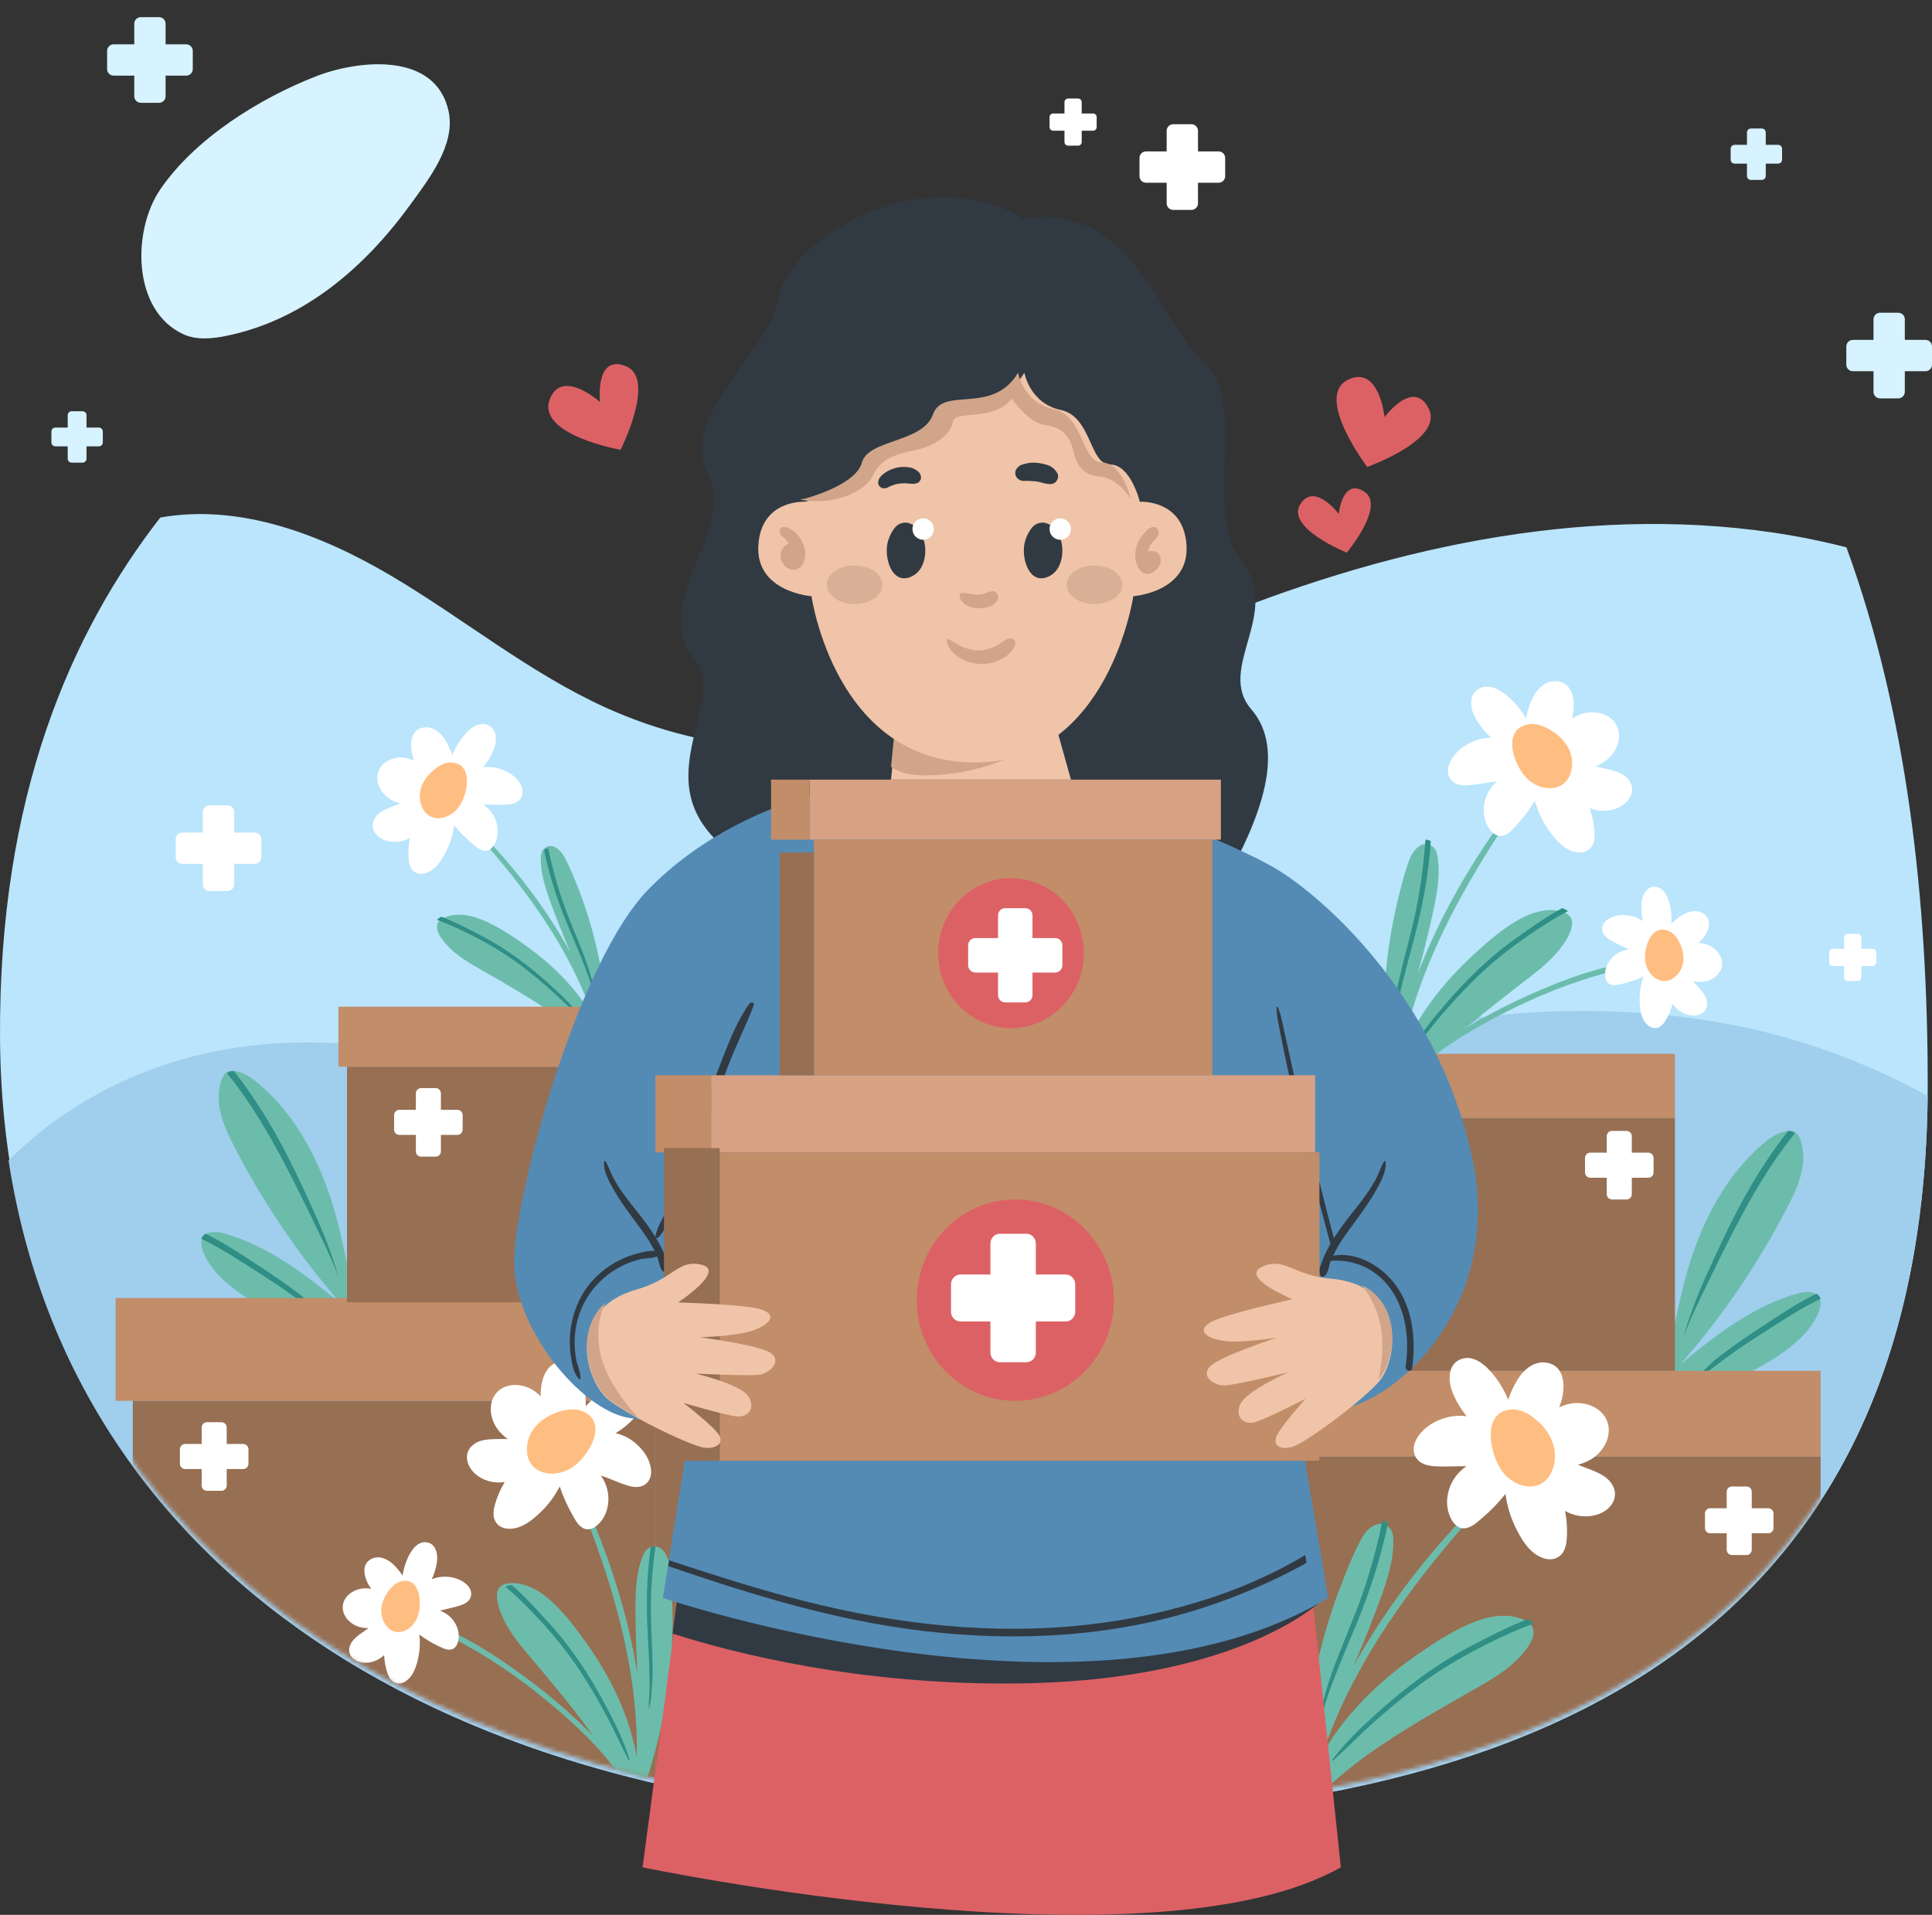
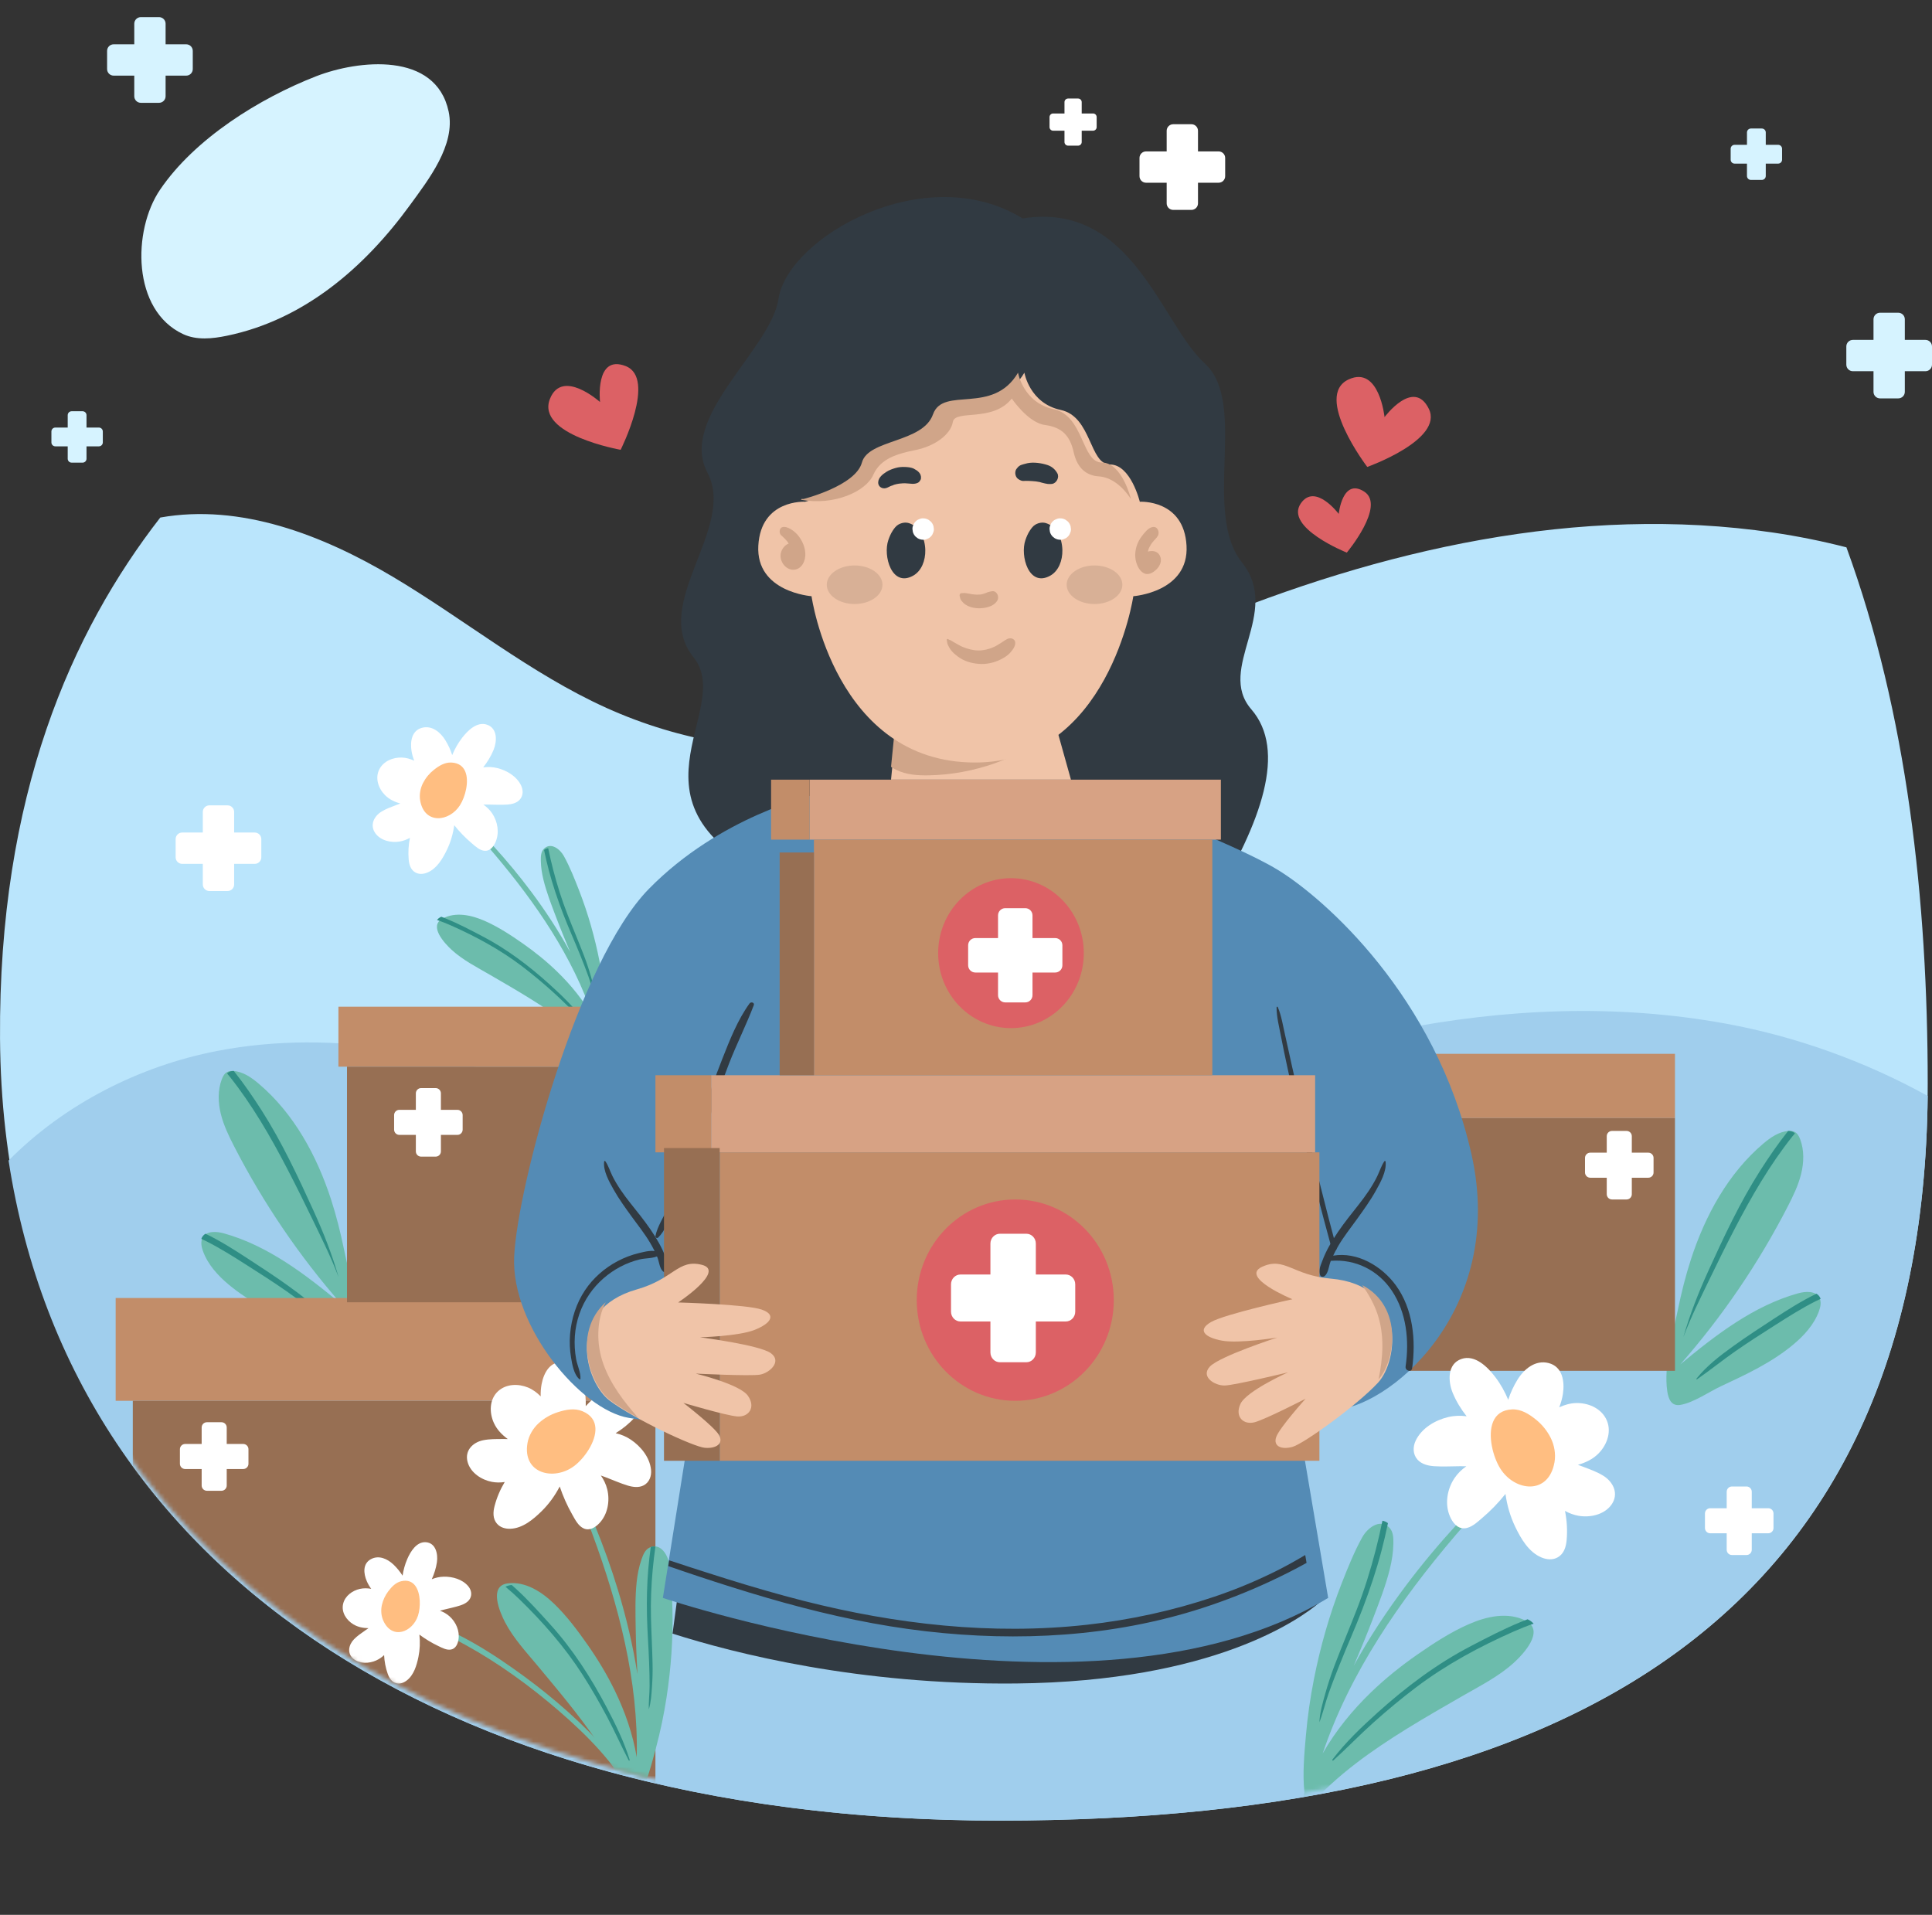
<svg xmlns="http://www.w3.org/2000/svg" width="451" height="447" viewBox="0 0 451 447" fill="none">
  <rect x="0" y="0" width="451" height="447" fill="#333333" stroke="none" />
  <path d="M52.953 78.379C49.562 79.079 45.904 79.462 42.754 77.999C30.777 72.438 30.909 53.812 37.343 44.314C45.464 32.325 60.675 22.907 73.828 17.791C83.566 14.005 101.724 11.951 104.729 26.034C106.396 33.846 99.999 41.968 95.745 47.822C85.062 62.526 70.893 74.683 52.953 78.379Z" fill="#D6F3FF" />
  <path d="M279.895 145.871C252.573 157.23 225.719 171.702 196.342 174.44C177.721 176.176 158.681 172.983 141.581 165.259C123.837 157.244 108.507 144.639 91.74 134.666C75.271 124.868 56.139 117.478 37.414 120.812C16.772 147.382 -0.377 185.587 0.006 242.464C0.797 359.578 98.071 425 233.307 425C368.543 425 450 375.731 450 252.963C450 210.176 445.185 166.51 431.024 127.769C425.395 126.324 419.703 125.174 413.99 124.333C368.673 117.657 322.302 128.241 279.895 145.871Z" fill="#BAE5FC" />
  <path d="M2 270.915C17.332 370.119 109.347 425 233.193 425C367.366 425 448.625 376.484 450 255.828C435.231 247.686 419.129 241.912 402.751 238.932C351.723 229.648 299.017 243.475 251.854 265.441C238.496 271.664 225.083 278.643 210.488 280.255C183.342 283.249 158.153 267.454 132.917 256.801C106.978 245.852 78.24 240.002 50.665 245.338C32.527 248.848 15.028 257.745 2 270.915Z" fill="#A0CEED" />
  <mask id="mask0_1111_1932" style="mask-type:luminance" maskUnits="userSpaceOnUse" x="0" y="0" width="450" height="424">
    <path d="M223.816 0C127.963 0 123.378 46.753 98.071 66.905C72.764 87.058 -0.785 124.943 0.006 241.825C0.797 358.707 98.071 424 233.307 424C368.542 424 450 374.829 450 252.304C450 129.779 410.456 0 223.816 0Z" fill="white" />
  </mask>
  <g mask="url(#mask0_1111_1932)">
    <path d="M103.288 214.436C106.41 212.758 110.191 213.652 113.247 215.011C116.359 216.393 119.292 218.315 122.081 220.271C124.902 222.248 127.595 224.42 130.074 226.827C133.331 229.991 136.237 233.58 138.48 237.546C133.732 223.367 125.095 210.848 115.512 199.493C112.282 195.666 108.743 192.105 105.557 188.243C105.451 188.115 105.631 187.924 105.761 188.032C109.207 190.917 112.287 194.312 115.312 197.64C118.378 201.014 121.294 204.526 124.023 208.188C127.355 212.656 130.425 217.344 133.105 222.247C131.932 219.459 130.779 216.661 129.708 213.831C128.657 211.054 127.565 208.255 126.859 205.363C126.506 203.918 126.272 202.442 126.25 200.953C126.235 199.968 126.24 198.843 126.994 198.113C128.652 196.511 130.778 198.296 131.624 199.829C133.025 202.364 134.119 205.135 135.171 207.833C137.28 213.248 138.865 218.857 139.984 224.566C140.622 227.819 141.088 231.098 141.373 234.403C141.652 237.629 141.97 241.011 141.634 244.242C141.633 244.258 141.62 244.264 141.615 244.277C141.745 244.845 141.871 245.415 141.99 245.987C142.017 246.117 141.987 246.23 141.932 246.329C141.995 246.835 141.271 247.278 140.84 246.786C135.99 241.259 129.99 237.001 123.807 233.151C120.707 231.219 117.542 229.397 114.385 227.561C111.337 225.789 108.049 224.126 105.424 221.721C103.771 220.204 100.035 216.184 103.288 214.436Z" fill="#6CBCAC" />
    <path d="M89.024 189.478C90.088 188.814 91.289 188.389 92.451 187.944C92.781 187.818 93.116 187.699 93.449 187.575C92.123 187.195 90.873 186.624 89.859 185.596C88.317 184.033 87.483 181.599 88.579 179.532C89.582 177.64 91.765 176.78 93.787 176.838C94.808 176.868 95.775 177.154 96.696 177.576C96.406 176.844 96.185 176.078 96.061 175.278C95.72 173.095 96.114 170.503 98.543 169.886C100.851 169.299 102.797 170.909 103.961 172.791C104.634 173.879 105.165 175.049 105.562 176.265C106.146 174.858 106.888 173.528 107.836 172.284C109.136 170.579 111.348 168.36 113.697 169.173C116.172 170.03 116.044 173.053 115.206 175.084C114.607 176.539 113.769 177.895 112.793 179.137C113.856 178.989 114.944 179.023 116.023 179.281C118.248 179.814 120.588 181.177 121.635 183.34C122.165 184.435 122.164 185.745 121.324 186.677C120.595 187.488 119.439 187.75 118.404 187.818C116.93 187.914 115.433 187.825 113.957 187.816C113.585 187.814 113.215 187.82 112.843 187.827C113.646 188.387 114.36 189.07 114.917 189.91C116.182 191.818 116.621 194.381 115.695 196.537C115.244 197.586 114.439 198.661 113.2 198.612C112.013 198.566 110.992 197.581 110.125 196.848C108.633 195.588 107.264 194.169 106.038 192.636C105.768 194.617 105.205 196.557 104.34 198.355C103.342 200.432 101.987 202.754 99.79 203.676C98.877 204.059 97.835 204.162 96.949 203.656C95.871 203.04 95.507 201.839 95.403 200.654C95.253 198.953 95.358 197.246 95.691 195.583C94.96 195.997 94.161 196.292 93.324 196.437C91.333 196.781 88.86 196.257 87.613 194.502C86.284 192.629 87.281 190.566 89.024 189.478Z" fill="white" />
    <path d="M108.811 184.19C108.537 185.613 107.993 186.992 107.38 187.959C104.908 191.858 99.102 192.514 98.091 186.916C97.84 185.525 98.124 183.994 98.756 182.773C99.38 181.566 100.229 180.546 101.27 179.721C102.477 178.765 103.82 177.93 105.381 178.005C108.805 178.168 109.373 181.276 108.811 184.19Z" fill="#FFBE81" />
    <path d="M112.564 218.534C118.353 221.56 123.548 225.49 128.396 229.886C131.092 232.33 133.78 234.904 135.979 237.822C136.05 237.916 135.925 238.059 135.831 237.974C133.519 235.868 131.354 233.606 129.025 231.516C126.689 229.42 124.287 227.404 121.789 225.51C116.731 221.676 111.121 218.634 105.342 216.067C104.246 215.58 103.133 215.135 102 214.746C102.199 214.511 102.454 214.292 102.805 214.104C102.876 214.065 102.95 214.035 103.022 214C103.409 214.149 103.789 214.3 104.158 214.451C107.035 215.628 109.807 217.092 112.564 218.534Z" fill="#2F8E85" />
    <path d="M135.484 223.069C134.169 219.784 132.7 216.565 131.43 213.261C130.166 209.968 129.039 206.633 128.132 203.221C127.709 201.631 127.336 200.028 127 198.417C127.313 198.179 127.639 198.046 127.966 198C128.315 199.702 128.706 201.397 129.142 203.077C130.051 206.574 131.134 210.031 132.446 213.393C133.709 216.636 135.079 219.835 136.327 223.084C136.96 224.733 137.516 226.41 137.994 228.113C138.436 229.686 138.933 231.353 139 232.994C139 232.999 138.992 233.003 138.989 232.997C138.36 231.373 137.966 229.644 137.382 228C136.792 226.339 136.138 224.703 135.484 223.069Z" fill="#2F8E85" />
  </g>
  <mask id="mask1_1111_1932" style="mask-type:luminance" maskUnits="userSpaceOnUse" x="0" y="0" width="450" height="424">
    <path d="M223.816 0C127.963 0 123.378 46.753 98.071 66.905C72.764 87.058 -0.785 124.943 0.006 241.825C0.797 358.707 98.071 424 233.307 424C368.542 424 450 374.829 450 252.304C450 129.779 410.456 0 223.816 0Z" fill="white" />
  </mask>
  <g mask="url(#mask1_1111_1932)">
    <path d="M394.721 294.001C398.051 283.726 403.437 273.894 411.592 266.983C413.313 265.524 415.278 264.154 417.51 264.01C418.03 263.977 418.574 264.017 419.028 264.277C419.633 264.622 419.983 265.293 420.23 265.954C421.194 268.516 421.107 271.396 420.445 274.057C419.784 276.718 418.579 279.201 417.329 281.631C410.5 294.909 402.058 307.319 392.257 318.489C400.561 311.59 409.371 304.813 419.694 301.922C421.471 301.424 423.82 301.276 424.705 302.927C425.214 303.874 424.985 305.052 424.616 306.064C423.47 309.207 421.144 311.76 418.602 313.882C413.605 318.051 407.662 320.833 401.792 323.57C398.93 324.905 395.361 327.435 392.263 327.954C390.171 328.304 389.47 326.613 389.199 324.753C388.333 318.776 390.498 311.489 391.697 305.663C392.505 301.724 393.483 297.821 394.721 294.001Z" fill="#6CBCAC" />
    <path d="M417.423 264C415.064 266.962 412.907 270.102 410.872 273.294C406.158 280.69 402.408 288.722 398.776 296.705C396.501 301.707 394.522 306.707 393 311.99C392.997 312 393.012 312.004 393.015 311.995C394.737 307.396 396.988 302.939 399.115 298.521C400.987 294.633 402.905 290.766 404.893 286.937C408.811 279.39 413.122 271.918 418.417 265.272C418.605 265.036 418.809 264.815 419 264.582C418.879 264.462 418.745 264.357 418.595 264.272C418.241 264.071 417.832 264.005 417.423 264Z" fill="#2F8E85" />
    <path d="M425 303.199C424.962 303.09 424.919 302.981 424.862 302.876C424.658 302.49 424.37 302.21 424.034 302C420.61 303.644 417.384 305.697 414.195 307.775C410.973 309.874 407.75 311.975 404.625 314.225C401.538 316.446 398.432 318.804 396.023 321.821C395.957 321.904 396.043 322.052 396.144 321.982C399.169 319.887 402.045 317.562 405.064 315.453C408.161 313.289 411.348 311.266 414.529 309.239C417.563 307.305 420.615 305.384 423.82 303.76C424.209 303.563 424.607 303.387 425 303.199Z" fill="#2F8E85" />
  </g>
  <mask id="mask2_1111_1932" style="mask-type:luminance" maskUnits="userSpaceOnUse" x="0" y="0" width="450" height="424">
-     <path d="M223.816 0C127.963 0 123.378 46.753 98.071 66.905C72.764 87.058 -0.785 124.943 0.006 241.825C0.797 358.707 98.071 424 233.307 424C368.542 424 450 374.829 450 252.304C450 129.779 410.456 0 223.816 0Z" fill="white" />
-   </mask>
+     </mask>
  <g mask="url(#mask2_1111_1932)">
    <path d="M387.869 224.161C385.563 223.781 383.244 224.145 380.955 224.528C378.472 224.945 376.01 225.479 373.575 226.129C368.955 227.364 364.479 229.04 360.07 230.901C351.852 234.37 343.986 238.509 336.611 243.586C332.562 246.374 328.401 249.449 325.117 253.167C324.733 253.602 325.38 254.26 325.821 253.892C329.203 251.079 332.417 248.119 335.979 245.527C339.602 242.891 343.442 240.572 347.365 238.433C355.22 234.149 363.592 230.448 372.155 227.906C374.808 227.117 377.505 226.476 380.225 225.975C382.792 225.502 385.43 225.311 387.907 224.458C388.058 224.408 388.01 224.185 387.869 224.161Z" fill="#6CBCAC" />
    <path d="M365.13 213.005C361.153 211.531 356.808 213.222 353.4 215.342C349.928 217.501 346.755 220.272 343.759 223.058C340.728 225.875 337.88 228.903 335.326 232.173C331.968 236.472 329.097 241.218 327.072 246.302C330.425 228.672 338.662 212.368 348.21 197.287C351.428 192.203 355.055 187.387 358.216 182.27C358.322 182.1 358.077 181.904 357.94 182.053C354.314 186.053 351.204 190.596 348.15 195.052C345.053 199.57 342.156 204.225 339.507 209.028C336.271 214.89 333.381 220.965 330.989 227.235C331.933 223.728 332.851 220.215 333.667 216.676C334.467 213.202 335.313 209.698 335.685 206.144C335.87 204.37 335.911 202.578 335.697 200.804C335.556 199.633 335.37 198.297 334.355 197.555C332.129 195.929 329.893 198.401 329.134 200.362C327.88 203.605 327.026 207.079 326.213 210.458C324.582 217.239 323.604 224.165 323.194 231.133C322.961 235.103 322.936 239.074 323.129 243.047C323.318 246.925 323.486 250.994 324.404 254.775C324.408 254.794 324.424 254.799 324.432 254.814C324.369 255.511 324.311 256.209 324.262 256.907C324.251 257.067 324.307 257.194 324.386 257.304C324.393 257.915 325.323 258.32 325.755 257.665C330.623 250.293 337.061 244.239 343.78 238.638C347.15 235.83 350.613 233.138 354.066 230.434C357.4 227.823 361.035 225.3 363.764 222.008C365.485 219.936 369.273 214.541 365.13 213.005Z" fill="#6CBCAC" />
    <path d="M378.044 180.416C376.671 179.814 375.172 179.515 373.717 179.185C373.304 179.091 372.885 179.007 372.47 178.917C373.988 178.252 375.385 177.377 376.427 176.006C378.013 173.92 378.614 170.93 376.977 168.689C375.478 166.637 372.741 165.99 370.342 166.391C369.132 166.593 368.026 167.089 366.996 167.735C367.225 166.829 367.364 165.895 367.383 164.938C367.437 162.323 366.553 159.351 363.559 159.029C360.717 158.722 358.659 160.93 357.575 163.327C356.948 164.713 356.503 166.172 356.225 167.662C355.303 166.11 354.206 164.673 352.878 163.372C351.056 161.588 348.065 159.354 345.398 160.694C342.589 162.105 343.227 165.627 344.551 167.87C345.499 169.477 346.713 170.926 348.076 172.221C346.787 172.222 345.497 172.441 344.254 172.922C341.689 173.914 339.123 175.898 338.223 178.604C337.768 179.974 337.979 181.51 339.129 182.464C340.128 183.293 341.546 183.409 342.791 183.319C344.562 183.189 346.33 182.839 348.086 182.584C348.528 182.521 348.971 182.466 349.414 182.413C348.548 183.201 347.807 184.12 347.279 185.196C346.078 187.641 345.967 190.715 347.416 193.088C348.122 194.244 349.253 195.37 350.721 195.108C352.129 194.857 353.185 193.535 354.1 192.534C355.675 190.811 357.076 188.923 358.29 186.923C358.929 189.201 359.912 191.381 361.23 193.345C362.753 195.614 364.739 198.114 367.502 198.83C368.651 199.127 369.909 199.077 370.883 198.337C372.067 197.437 372.307 195.971 372.241 194.565C372.147 192.548 371.747 190.563 371.083 188.67C372.021 189.034 373.019 189.249 374.04 189.28C376.466 189.356 379.326 188.333 380.529 186.07C381.815 183.658 380.296 181.405 378.044 180.416Z" fill="white" />
    <path d="M353.615 176.968C354.179 178.607 355.062 180.147 355.959 181.188C359.58 185.391 366.691 185.206 366.994 178.419C367.069 176.734 366.475 174.97 365.513 173.63C364.561 172.305 363.371 171.239 361.979 170.435C360.368 169.504 358.611 168.738 356.739 169.085C352.637 169.846 352.46 173.614 353.615 176.968Z" fill="#FFBE81" />
    <path d="M397.896 232.25C397.329 231.325 396.564 230.529 395.838 229.733C395.631 229.506 395.419 229.284 395.209 229.059C396.373 229.288 397.552 229.341 398.72 228.951C400.499 228.358 402.061 226.822 401.998 224.81C401.941 222.968 400.586 221.453 399.007 220.704C398.21 220.327 397.358 220.167 396.488 220.129C396.989 219.682 397.448 219.182 397.846 218.618C398.934 217.079 399.61 214.941 397.973 213.515C396.418 212.162 394.311 212.632 392.703 213.616C391.774 214.186 390.922 214.873 390.157 215.648C390.239 214.341 390.17 213.032 389.911 211.708C389.555 209.893 388.69 207.327 386.575 207.028C384.345 206.714 383.302 209.079 383.178 210.963C383.09 212.312 383.223 213.679 383.505 215.013C382.743 214.482 381.892 214.081 380.964 213.857C379.049 213.392 376.733 213.52 375.108 214.765C374.287 215.396 373.791 216.4 374.085 217.442C374.341 218.349 375.132 219.002 375.903 219.461C377.001 220.112 378.186 220.631 379.326 221.203C379.613 221.347 379.897 221.496 380.18 221.647C379.351 221.761 378.542 222.004 377.796 222.428C376.1 223.393 374.793 225.184 374.692 227.197C374.642 228.177 374.855 229.316 375.827 229.765C376.76 230.195 377.918 229.84 378.862 229.62C380.488 229.24 382.077 228.69 383.601 227.996C383.06 229.62 382.76 231.326 382.746 233.042C382.729 235.025 382.894 237.334 384.238 238.9C384.795 239.55 385.56 240.039 386.433 239.998C387.496 239.948 388.229 239.172 388.758 238.305C389.517 237.061 390.082 235.712 390.453 234.309C390.86 234.912 391.363 235.452 391.954 235.891C393.356 236.934 395.459 237.503 397.082 236.648C398.814 235.738 398.826 233.768 397.896 232.25Z" fill="white" />
    <path d="M384.386 220.782C384.041 221.99 383.932 223.269 384.04 224.258C384.477 228.245 388.867 231.035 391.892 227.105C392.644 226.128 393.021 224.833 392.999 223.641C392.977 222.462 392.701 221.34 392.193 220.292C391.606 219.079 390.861 217.905 389.581 217.349C386.775 216.13 385.09 218.308 384.386 220.782Z" fill="#FFBE81" />
    <path d="M353.948 218.977C347.5 223.536 341.911 229.074 336.815 235.104C333.98 238.458 331.176 241.965 329.016 245.801C328.947 245.924 329.12 246.074 329.218 245.959C331.647 243.069 333.875 240.021 336.327 237.148C338.786 234.268 341.339 231.472 344.026 228.804C349.465 223.406 355.698 218.857 362.208 214.844C363.443 214.082 364.705 213.369 366 212.718C365.723 212.472 365.381 212.253 364.93 212.088C364.838 212.054 364.745 212.031 364.653 212C364.213 212.242 363.783 212.485 363.365 212.725C360.102 214.603 357.019 216.804 353.948 218.977Z" fill="#2F8E85" />
    <path d="M327.712 228.165C328.777 223.893 330.039 219.677 331.044 215.39C332.046 211.118 332.87 206.816 333.413 202.458C333.665 200.427 333.857 198.39 334 196.348C333.577 196.108 333.157 196.001 332.747 196C332.603 198.156 332.407 200.31 332.152 202.455C331.621 206.917 330.868 211.361 329.822 215.728C328.814 219.938 327.669 224.114 326.682 228.329C326.18 230.47 325.779 232.631 325.477 234.81C325.198 236.823 324.866 238.962 325.056 240.993C325.057 241 325.068 241.004 325.071 240.995C325.571 238.888 325.765 236.69 326.207 234.564C326.653 232.419 327.182 230.291 327.712 228.165Z" fill="#2F8E85" />
  </g>
  <mask id="mask3_1111_1932" style="mask-type:luminance" maskUnits="userSpaceOnUse" x="0" y="0" width="450" height="424">
-     <path d="M223.816 0C127.963 0 123.378 46.753 98.071 66.905C72.764 87.058 -0.785 124.943 0.006 241.825C0.797 358.707 98.071 424 233.307 424C368.542 424 450 374.829 450 252.304C450 129.779 410.456 0 223.816 0Z" fill="white" />
-   </mask>
+     </mask>
  <g mask="url(#mask3_1111_1932)">
    <path d="M425 320H290V340H425V320Z" fill="#C28D69" />
    <path d="M277 340H290V319H277V340Z" fill="#C28D69" />
    <path d="M425 340H292V419H425V340Z" fill="#976F53" />
    <path d="M280 419H292V341H280V419Z" fill="#976F53" />
  </g>
  <mask id="mask4_1111_1932" style="mask-type:luminance" maskUnits="userSpaceOnUse" x="0" y="0" width="450" height="424">
    <path d="M223.816 0C127.963 0 123.378 46.753 98.071 66.905C72.764 87.058 -0.785 124.943 0.006 241.825C0.797 358.707 98.071 424 233.307 424C368.542 424 450 374.829 450 252.304C450 129.779 410.456 0 223.816 0Z" fill="white" />
  </mask>
  <g mask="url(#mask4_1111_1932)">
    <path d="M391 246H290V261H391V246Z" fill="#C28D69" />
    <path d="M281 261H290V246H281V261Z" fill="#C28D69" />
    <path d="M391 261H292V320H391V261Z" fill="#976F53" />
    <path d="M283 320H292V261H283V320Z" fill="#976F53" />
  </g>
  <mask id="mask5_1111_1932" style="mask-type:luminance" maskUnits="userSpaceOnUse" x="0" y="0" width="450" height="424">
    <path d="M223.816 0C127.963 0 123.378 46.753 98.071 66.905C72.764 87.058 -0.785 124.943 0.006 241.825C0.797 358.707 98.071 424 233.307 424C368.542 424 450 374.829 450 252.304C450 129.779 410.456 0 223.816 0Z" fill="white" />
  </mask>
  <g mask="url(#mask5_1111_1932)">
    <path d="M356.261 378.399C352.046 376.152 346.942 377.35 342.816 379.168C338.615 381.019 334.656 383.594 330.89 386.211C327.082 388.858 323.445 391.768 320.1 394.99C315.702 399.226 311.78 404.032 308.752 409.342C315.161 390.358 326.823 373.593 339.76 358.389C344.121 353.263 348.899 348.497 353.199 343.326C353.342 343.153 353.099 342.898 352.924 343.043C348.272 346.907 344.114 351.451 340.031 355.909C335.892 360.427 331.954 365.128 328.271 370.031C323.772 376.016 319.627 382.291 316.01 388.856C317.594 385.123 319.15 381.377 320.596 377.589C322.016 373.869 323.488 370.123 324.442 366.249C324.919 364.316 325.234 362.339 325.265 360.344C325.284 359.027 325.279 357.519 324.259 356.543C322.02 354.398 319.151 356.788 318.008 358.84C316.119 362.233 314.64 365.945 313.22 369.557C310.373 376.807 308.234 384.319 306.722 391.963C305.86 396.319 305.232 400.71 304.846 405.134C304.47 409.454 304.041 413.981 304.494 418.308C304.496 418.33 304.513 418.338 304.52 418.356C304.344 419.117 304.174 419.88 304.014 420.645C303.977 420.819 304.019 420.97 304.091 421.102C304.007 421.78 304.983 422.372 305.565 421.713C312.113 414.312 320.214 408.612 328.56 403.457C332.746 400.871 337.019 398.43 341.279 395.973C345.395 393.601 349.834 391.374 353.377 388.154C355.609 386.123 360.652 380.74 356.261 378.399Z" fill="#6CBCAC" />
    <path d="M374.281 344.498C372.854 343.606 371.24 343.037 369.68 342.439C369.236 342.269 368.787 342.109 368.34 341.943C370.121 341.433 371.799 340.666 373.161 339.286C375.232 337.187 376.352 333.918 374.881 331.143C373.533 328.601 370.604 327.447 367.886 327.524C366.516 327.564 365.219 327.949 363.981 328.516C364.371 327.532 364.667 326.504 364.835 325.429C365.291 322.498 364.764 319.017 361.5 318.187C358.402 317.4 355.787 319.562 354.225 322.09C353.322 323.551 352.608 325.122 352.074 326.756C351.289 324.866 350.294 323.08 349.02 321.41C347.275 319.12 344.305 316.141 341.15 317.233C337.826 318.383 337.999 322.443 339.123 325.171C339.928 327.125 341.052 328.946 342.363 330.613C340.937 330.414 339.476 330.459 338.027 330.806C335.038 331.521 331.897 333.354 330.491 336.257C329.778 337.728 329.78 339.488 330.907 340.738C331.887 341.827 333.439 342.179 334.83 342.27C336.809 342.399 338.819 342.28 340.801 342.269C341.3 342.265 341.798 342.273 342.296 342.282C341.219 343.034 340.259 343.952 339.511 345.08C337.812 347.643 337.222 351.085 338.466 353.979C339.072 355.389 340.153 356.832 341.816 356.766C343.411 356.704 344.781 355.381 345.945 354.398C347.95 352.706 349.787 350.8 351.434 348.74C351.797 351.401 352.553 354.007 353.714 356.42C355.055 359.21 356.873 362.328 359.824 363.565C361.049 364.079 362.449 364.218 363.638 363.537C365.085 362.709 365.574 361.097 365.714 359.506C365.916 357.223 365.775 354.928 365.327 352.696C366.31 353.252 367.382 353.649 368.508 353.843C371.18 354.305 374.501 353.601 376.177 351.243C377.961 348.73 376.622 345.96 374.281 344.498Z" fill="white" />
    <path d="M348.257 337.571C348.63 339.543 349.373 341.451 350.209 342.789C353.58 348.187 361.498 349.096 362.876 341.345C363.218 339.42 362.83 337.3 361.97 335.61C361.118 333.938 359.96 332.525 358.54 331.383C356.895 330.06 355.064 328.903 352.934 329.006C348.267 329.234 347.491 333.535 348.257 337.571Z" fill="#FFBE81" />
    <path d="M343.396 384.234C335.396 388.395 328.214 393.799 321.512 399.841C317.784 403.202 314.068 406.742 311.029 410.754C310.931 410.884 311.104 411.081 311.233 410.965C314.429 408.068 317.421 404.958 320.641 402.084C323.869 399.202 327.191 396.43 330.645 393.826C337.635 388.555 345.392 384.372 353.38 380.842C354.896 380.171 356.434 379.561 358 379.026C357.725 378.703 357.372 378.402 356.887 378.143C356.788 378.09 356.686 378.049 356.587 378C356.053 378.206 355.527 378.413 355.018 378.621C351.038 380.24 347.207 382.252 343.396 384.234Z" fill="#2F8E85" />
    <path d="M312.688 388.663C314.442 384.251 316.4 379.929 318.093 375.493C319.781 371.072 321.282 366.592 322.491 362.01C323.054 359.875 323.553 357.723 324 355.56C323.583 355.239 323.15 355.062 322.711 355C322.247 357.286 321.726 359.562 321.143 361.818C319.932 366.514 318.486 371.156 316.739 375.671C315.054 380.025 313.228 384.322 311.564 388.685C310.721 390.9 309.979 393.152 309.342 395.438C308.753 397.55 308.09 399.789 308 401.991C308 401.999 308.011 402.004 308.015 401.996C308.853 399.817 309.377 397.493 310.156 395.284C310.943 393.055 311.815 390.857 312.688 388.663Z" fill="#2F8E85" />
  </g>
  <mask id="mask6_1111_1932" style="mask-type:luminance" maskUnits="userSpaceOnUse" x="0" y="0" width="450" height="424">
    <path d="M223.816 0C127.963 0 123.378 46.753 98.071 66.905C72.764 87.058 -0.785 124.943 0.006 241.825C0.797 358.707 98.071 424 233.307 424C368.542 424 450 374.829 450 252.304C450 129.779 410.456 0 223.816 0Z" fill="white" />
  </mask>
  <g mask="url(#mask6_1111_1932)">
    <path d="M77.279 280.001C73.949 269.726 68.563 259.894 60.408 252.983C58.687 251.524 56.722 250.154 54.49 250.01C53.97 249.977 53.426 250.017 52.972 250.277C52.367 250.622 52.017 251.293 51.77 251.954C50.806 254.517 50.893 257.396 51.555 260.057C52.217 262.718 53.422 265.201 54.671 267.632C61.5 280.909 69.942 293.319 79.743 304.49C71.439 297.59 62.629 290.813 52.306 287.922C50.529 287.424 48.181 287.276 47.295 288.927C46.786 289.874 47.015 291.052 47.384 292.064C48.53 295.207 50.856 297.76 53.398 299.882C58.395 304.052 64.339 306.834 70.208 309.571C73.07 310.905 76.639 313.435 79.737 313.954C81.829 314.303 82.53 312.613 82.8 310.753C83.667 304.776 81.502 297.489 80.303 291.663C79.495 287.725 78.518 283.821 77.279 280.001Z" fill="#6CBCAC" />
    <path d="M54.575 250C56.935 252.962 59.092 256.102 61.128 259.294C65.842 266.69 69.592 274.722 73.224 282.705C75.499 287.707 77.478 292.707 78.999 297.99C79.003 298 78.988 298.004 78.985 297.995C77.263 293.396 75.012 288.939 72.885 284.521C71.013 280.633 69.095 276.766 67.107 272.937C63.189 265.388 58.878 257.918 53.583 251.272C53.395 251.036 53.191 250.815 53 250.582C53.121 250.462 53.255 250.357 53.405 250.272C53.758 250.069 54.167 250.003 54.575 250Z" fill="#2F8E85" />
    <path d="M47 289.199C47.038 289.089 47.081 288.981 47.136 288.876C47.34 288.49 47.63 288.21 47.965 288C51.389 289.644 54.615 291.697 57.804 293.775C61.026 295.875 64.249 297.975 67.375 300.225C70.462 302.446 73.567 304.804 75.977 307.821C76.043 307.904 75.957 308.052 75.856 307.982C72.831 305.887 69.954 303.562 66.935 301.453C63.839 299.289 60.652 297.266 57.471 295.239C54.436 293.304 51.384 291.383 48.179 289.76C47.791 289.563 47.393 289.387 47 289.199Z" fill="#2F8E85" />
  </g>
  <mask id="mask7_1111_1932" style="mask-type:luminance" maskUnits="userSpaceOnUse" x="0" y="0" width="450" height="424">
    <path d="M223.816 0C127.963 0 123.378 46.753 98.071 66.905C72.764 87.058 -0.785 124.943 0.006 241.825C0.797 358.707 98.071 424 233.307 424C368.542 424 450 374.829 450 252.304C450 129.779 410.456 0 223.816 0Z" fill="white" />
  </mask>
  <g mask="url(#mask7_1111_1932)">
    <path d="M27 327H155V303H27V327Z" fill="#C28D69" />
    <path d="M167 303H155V328H167V303Z" fill="#C28D69" />
    <path d="M31 419H153V327H31L31 419Z" fill="#976F53" />
-     <path d="M164 327H153V418H164V327Z" fill="#976F53" />
  </g>
  <mask id="mask8_1111_1932" style="mask-type:luminance" maskUnits="userSpaceOnUse" x="0" y="0" width="450" height="424">
    <path d="M223.816 0C127.963 0 123.378 46.753 98.071 66.905C72.764 87.058 -0.785 124.943 0.006 241.825C0.797 358.707 98.071 424 233.307 424C368.542 424 450 374.829 450 252.304C450 129.779 410.456 0 223.816 0Z" fill="white" />
  </mask>
  <g mask="url(#mask8_1111_1932)">
    <path d="M79 249H174V235H79V249Z" fill="#C28D69" />
    <path d="M183 235H174V250H183V235Z" fill="#C28D69" />
    <path d="M81 304H173V249H81V304Z" fill="#976F53" />
    <path d="M181 249H173V301H181V249Z" fill="#976F53" />
  </g>
  <mask id="mask9_1111_1932" style="mask-type:luminance" maskUnits="userSpaceOnUse" x="0" y="0" width="450" height="424">
    <path d="M223.816 0C127.963 0 123.378 46.753 98.071 66.905C72.764 87.058 -0.785 124.943 0.006 241.825C0.797 358.707 98.071 424 233.307 424C368.542 424 450 374.829 450 252.304C450 129.779 410.456 0 223.816 0Z" fill="white" />
  </mask>
  <g mask="url(#mask9_1111_1932)">
    <path d="M94.164 377C96.476 377.126 98.646 377.97 100.784 378.827C103.102 379.756 105.377 380.795 107.599 381.939C111.819 384.111 115.807 386.677 119.692 389.408C126.933 394.497 133.695 400.155 139.787 406.611C143.132 410.156 146.526 414 148.938 418.277C149.221 418.778 148.459 419.272 148.107 418.825C145.414 415.399 142.912 411.866 139.998 408.614C137.034 405.307 133.795 402.257 130.438 399.364C123.716 393.569 116.373 388.225 108.608 383.954C106.202 382.63 103.722 381.439 101.191 380.377C98.804 379.375 96.287 378.629 94.066 377.279C93.931 377.198 94.023 376.992 94.164 377Z" fill="#6CBCAC" />
    <path d="M118.442 369.634C122.633 369.055 126.521 371.633 129.406 374.428C132.345 377.274 134.861 380.651 137.205 384.002C139.575 387.393 141.722 390.949 143.532 394.678C145.912 399.58 147.723 404.812 148.637 410.19C149.048 392.327 144.413 374.7 138.244 357.985C136.164 352.349 133.63 346.886 131.614 341.232C131.547 341.044 131.827 340.905 131.928 341.081C134.632 345.749 136.719 350.835 138.77 355.827C140.848 360.885 142.703 366.034 144.287 371.274C146.221 377.67 147.773 384.199 148.797 390.81C148.608 387.198 148.447 383.583 148.39 379.967C148.335 376.416 148.242 372.826 148.621 369.291C148.81 367.525 149.146 365.775 149.724 364.096C150.107 362.987 150.568 361.727 151.713 361.225C154.227 360.122 155.893 363.007 156.223 365.077C156.769 368.5 156.878 372.062 156.965 375.522C157.141 382.468 156.648 389.413 155.592 396.276C154.991 400.187 154.185 404.055 153.166 407.877C152.171 411.607 151.157 415.528 149.471 419.009C149.463 419.026 149.446 419.028 149.435 419.041C149.351 419.732 149.261 420.423 149.164 421.112C149.141 421.27 149.061 421.383 148.96 421.47C148.826 422.064 147.833 422.258 147.548 421.527C144.336 413.313 139.316 406.042 133.927 399.153C131.224 395.696 128.405 392.337 125.6 388.965C122.891 385.708 119.869 382.476 117.894 378.688C116.647 376.298 114.076 370.237 118.442 369.634Z" fill="#6CBCAC" />
    <path d="M112.775 336.206C114.241 335.904 115.764 335.933 117.252 335.92C117.676 335.917 118.1 335.924 118.526 335.925C117.186 334.932 116.009 333.754 115.283 332.159C114.178 329.732 114.222 326.619 116.29 324.74C118.185 323.02 120.989 322.971 123.244 323.893C124.381 324.359 125.352 325.095 126.221 325.964C126.189 325.01 126.251 324.048 126.434 323.088C126.933 320.469 128.421 317.696 131.407 318.027C134.242 318.341 135.783 320.991 136.334 323.619C136.652 325.138 136.778 326.69 136.734 328.237C137.962 326.89 139.333 325.696 140.903 324.687C143.054 323.304 146.442 321.727 148.758 323.645C151.199 325.666 149.833 329.039 148.07 330.988C146.807 332.384 145.318 333.566 143.717 334.559C144.972 334.84 146.185 335.341 147.294 336.091C149.586 337.639 151.669 340.177 151.974 343.074C152.129 344.54 151.598 346.025 150.277 346.727C149.127 347.337 147.72 347.144 146.527 346.782C144.829 346.266 143.179 345.532 141.521 344.896C141.103 344.736 140.684 344.585 140.263 344.435C140.941 345.41 141.469 346.488 141.757 347.676C142.411 350.376 141.872 353.468 139.958 355.519C139.026 356.518 137.686 357.395 136.31 356.814C134.991 356.257 134.241 354.708 133.56 353.51C132.388 351.448 131.421 349.259 130.659 347C129.555 349.133 128.138 351.092 126.438 352.765C124.475 354.697 122.012 356.756 119.166 356.869C117.985 356.915 116.769 356.591 115.976 355.64C115.011 354.484 115.086 352.97 115.448 351.581C115.965 349.589 116.774 347.697 117.82 345.954C116.83 346.112 115.811 346.108 114.809 345.918C112.429 345.465 109.856 343.821 109.16 341.302C108.416 338.617 110.373 336.701 112.775 336.206Z" fill="white" />
    <path d="M137.44 338.353C136.477 339.933 135.204 341.339 134.029 342.222C129.287 345.785 121.902 343.991 123.137 336.85C123.444 335.076 124.468 333.373 125.778 332.193C127.073 331.027 128.562 330.184 130.198 329.66C132.094 329.054 134.103 328.65 135.979 329.434C140.089 331.15 139.413 335.118 137.44 338.353Z" fill="#FFBE81" />
    <path d="M82.631 382.67C83.4 381.872 84.339 381.247 85.24 380.612C85.497 380.431 85.758 380.256 86.016 380.079C84.798 380.05 83.602 379.844 82.513 379.197C80.854 378.214 79.615 376.336 80.11 374.344C80.564 372.518 82.251 371.308 83.998 370.909C84.879 370.707 85.771 370.737 86.652 370.89C86.245 370.334 85.891 369.735 85.613 369.084C84.852 367.311 84.632 365.028 86.584 363.966C88.437 362.959 90.452 363.892 91.855 365.229C92.667 366.001 93.374 366.875 93.975 367.816C94.174 366.494 94.524 365.203 95.069 363.941C95.817 362.209 97.237 359.84 99.427 360.009C101.734 360.186 102.273 362.775 101.992 364.682C101.791 366.047 101.365 367.381 100.794 368.649C101.673 368.288 102.614 368.076 103.594 368.056C105.618 368.015 107.917 368.652 109.28 370.252C109.971 371.062 110.251 372.172 109.732 373.147C109.28 373.995 108.346 374.473 107.472 374.76C106.228 375.168 104.926 375.424 103.658 375.744C103.339 375.824 103.022 375.911 102.705 375.998C103.513 376.295 104.274 376.716 104.931 377.303C106.427 378.639 107.355 380.713 107.024 382.743C106.862 383.733 106.403 384.821 105.33 385.053C104.301 385.277 103.214 384.668 102.313 384.241C100.761 383.503 99.283 382.604 97.902 381.577C98.096 383.315 98.03 385.083 97.676 386.797C97.265 388.777 96.604 391.045 94.918 392.311C94.217 392.837 93.345 393.156 92.477 392.922C91.42 392.639 90.85 391.703 90.506 390.722C90.011 389.315 89.734 387.844 89.662 386.363C89.123 386.875 88.502 387.302 87.815 387.61C86.182 388.343 83.948 388.446 82.5 387.235C80.959 385.947 81.37 383.978 82.631 382.67Z" fill="white" />
    <path d="M97.983 373.617C98.055 374.895 97.889 376.192 97.576 377.153C96.314 381.032 91.531 382.88 89.476 378.323C88.965 377.191 88.879 375.82 89.153 374.638C89.424 373.468 89.925 372.408 90.632 371.472C91.451 370.388 92.411 369.377 93.751 369.094C96.69 368.476 97.836 371.004 97.983 373.617Z" fill="#FFBE81" />
    <path d="M128.398 379.145C133.706 385.004 137.976 391.639 141.661 398.653C143.712 402.555 145.7 406.599 146.994 410.828C147.036 410.964 146.835 411.073 146.765 410.939C145.011 407.582 143.487 404.111 141.708 400.765C139.923 397.411 138.03 394.118 135.978 390.922C131.826 384.456 126.724 378.652 121.239 373.316C120.199 372.303 119.122 371.333 118 370.415C118.321 370.232 118.699 370.092 119.173 370.026C119.269 370.013 119.365 370.009 119.461 370C119.837 370.331 120.205 370.663 120.56 370.988C123.334 373.531 125.869 376.353 128.398 379.145Z" fill="#2F8E85" />
    <path d="M151.525 388.092C151.399 384.429 151.102 380.775 151.027 377.11C150.952 373.458 151.027 369.813 151.34 366.173C151.486 364.477 151.683 362.787 151.921 361.102C152.307 360.984 152.667 360.973 153 361.046C152.743 362.824 152.53 364.61 152.366 366.399C152.025 370.12 151.868 373.867 151.962 377.605C152.053 381.208 152.26 384.809 152.333 388.412C152.369 390.242 152.322 392.07 152.19 393.895C152.068 395.581 151.968 397.379 151.461 398.996C151.459 399.002 151.449 399.002 151.449 398.995C151.408 397.192 151.631 395.371 151.639 393.564C151.649 391.739 151.586 389.915 151.525 388.092Z" fill="#2F8E85" />
  </g>
  <mask id="mask10_1111_1932" style="mask-type:luminance" maskUnits="userSpaceOnUse" x="0" y="0" width="450" height="424">
    <path d="M223.816 0C127.963 0 123.378 46.753 98.071 66.905C72.764 87.058 -0.785 124.943 0.006 241.825C0.797 358.707 98.071 424 233.307 424C368.542 424 450 374.829 450 252.304C450 129.779 410.456 0 223.816 0Z" fill="white" />
  </mask>
  <g mask="url(#mask10_1111_1932)">
    <path d="M384.776 269.075H380.925V265.224C380.925 264.547 380.376 264 379.7 264H376.3C375.623 264 375.075 264.549 375.075 265.224V269.075H371.224C370.547 269.075 370 269.624 370 270.299V273.7C370 274.376 370.549 274.924 371.224 274.924H375.075V278.775C375.075 279.451 375.624 280 376.3 280H379.7C380.377 280 380.925 279.451 380.925 278.775V274.924H384.776C385.453 274.924 386 274.375 386 273.7V270.299C386 269.624 385.453 269.075 384.776 269.075Z" fill="white" />
  </g>
  <path d="M412.776 352.075H408.925V348.224C408.925 347.547 408.376 347 407.7 347H404.3C403.623 347 403.075 347.549 403.075 348.224V352.075H399.224C398.547 352.075 398 352.624 398 353.299V356.7C398 357.376 398.549 357.924 399.224 357.924H403.075V361.775C403.075 362.451 403.624 363 404.3 363H407.7C408.377 363 408.925 362.451 408.925 361.775V357.924H412.776C413.453 357.924 414 357.375 414 356.7V353.299C414 352.622 413.453 352.075 412.776 352.075Z" fill="white" />
  <path d="M56.776 337.075H52.925V333.224C52.925 332.547 52.376 332 51.7 332H48.3C47.623 332 47.075 332.549 47.075 333.224V337.075H43.224C42.547 337.075 42 337.624 42 338.3V341.7C42 342.377 42.549 342.925 43.224 342.925H47.075V346.776C47.075 347.453 47.624 348 48.3 348H51.7C52.377 348 52.925 347.451 52.925 346.776V342.925H56.776C57.453 342.925 58 342.376 58 341.7V338.3C58 337.623 57.451 337.075 56.776 337.075Z" fill="white" />
  <path d="M106.776 259.075H102.925V255.224C102.925 254.547 102.376 254 101.7 254H98.3C97.623 254 97.075 254.549 97.075 255.224V259.075H93.224C92.547 259.075 92 259.624 92 260.3V263.7C92 264.377 92.549 264.925 93.224 264.925H97.075V268.776C97.075 269.453 97.624 270 98.3 270H101.7C102.377 270 102.925 269.451 102.925 268.776V264.925H106.776C107.453 264.925 108 264.376 108 263.7V260.3C108 259.624 107.451 259.075 106.776 259.075Z" fill="white" />
-   <path d="M159.242 366.498L150 435.896C150 435.896 269.03 460.88 313 435.896L305.438 364L159.242 366.498Z" fill="#DC6165" />
  <path d="M306.933 364L158.982 366.519L157 381.348C171.483 385.967 200.529 393.361 237.215 392.986C283.2 392.515 303.385 378.013 308 374.105L306.933 364Z" fill="#313A42" />
  <path d="M238.714 50.991C215.99 36.991 183.889 55.413 181.724 69.781C179.948 81.575 158.28 97.413 165.132 110.309C171.986 123.204 151.786 140.89 161.885 153.417C171.985 165.943 142.048 188.418 183.167 206.102C224.286 223.787 270.815 230.788 282.719 211.26C294.622 191.733 300.392 175.154 292.097 165.574C283.801 155.994 299.311 143.1 289.933 131.309C280.554 119.52 291.375 94.097 281.276 84.887C270.964 75.481 264.324 46.939 238.714 50.991Z" fill="#313A42" />
  <path d="M190.535 185.368C189.45 185.737 168.116 190.529 151.483 207.487C134.849 224.445 120.747 277.161 120.023 293.381C119.3 309.601 135.572 329.14 146.782 330.983C157.991 332.825 161.246 332.089 161.246 332.089L154.737 373.008C154.737 373.008 254.177 406.74 310.044 373.008L302.993 331.351C302.993 331.351 301.8 329.139 310.947 329.139C323.603 329.139 351.808 306.283 343.491 269.418C335.174 232.554 309.14 209.698 298.292 203.063C287.444 196.428 256.347 185 256.347 185L190.535 185.368Z" fill="#548BB5" />
  <path d="M210.173 160L208 182H250L243.845 160H210.173Z" fill="#F0C4A8" />
  <path d="M246 170.668L241.843 160H209.91L208 179.008C208.397 179.272 208.81 179.514 209.238 179.725C211.575 180.866 214.254 181.042 216.847 180.993C227.316 180.789 237.69 177.115 246 170.668Z" fill="#D0A589" />
  <path d="M266.073 117.126C266.073 117.126 276.374 116.505 276.98 127.375C277.585 138.245 264.558 139.177 264.558 139.177C264.558 139.177 258.822 178 227.616 178C194.896 178 189.442 139.177 189.442 139.177C189.442 139.177 176.415 138.245 177.02 127.375C177.626 116.505 187.927 117.126 187.927 117.126C187.927 117.126 200.349 114.021 201.864 108.43C203.379 102.84 216.406 103.772 218.83 96.939C221.254 90.107 233.07 97.25 239.129 87C239.129 87 240.34 94.143 247.612 95.696C254.884 97.249 254.277 108.43 259.125 108.43C263.972 108.43 266.073 117.126 266.073 117.126Z" fill="#F0C4A8" />
  <path d="M186.435 125.155C186.014 124.593 185.487 124.137 184.926 123.734C184.629 123.521 184.328 123.358 183.991 123.222C183.567 123.05 183.208 122.951 182.743 123.025C182.047 123.134 181.84 124.074 182.122 124.627C182.176 124.745 182.247 124.85 182.336 124.943C182.579 125.139 182.634 125.183 182.497 125.075C182.574 125.146 182.651 125.216 182.727 125.291C182.903 125.467 183.087 125.636 183.263 125.813C183.443 125.993 183.606 126.187 183.769 126.383C183.78 126.397 183.783 126.401 183.792 126.411C183.799 126.422 183.801 126.426 183.811 126.44C183.892 126.561 183.977 126.678 184.056 126.8C184.075 126.829 184.089 126.86 184.108 126.889C183.059 127.264 182.225 128.495 182.208 129.68C182.182 131.414 183.607 133.093 185.321 132.996C187.181 132.892 188.109 130.872 187.99 129.107C187.892 127.62 187.304 126.312 186.435 125.155Z" fill="#D0A589" />
  <path d="M270.744 129.69C270.183 128.616 269.001 128.471 267.966 128.76C267.98 128.692 267.994 128.624 268.011 128.556C268.035 128.461 268.062 128.366 268.092 128.273C268.091 128.276 268.123 128.18 268.147 128.108C268.17 128.058 268.222 127.924 268.233 127.902C268.288 127.784 268.346 127.669 268.408 127.555C268.51 127.365 268.622 127.181 268.74 127.001C268.799 126.911 268.863 126.823 268.923 126.734C268.933 126.719 268.929 126.723 268.933 126.717C268.943 126.705 268.949 126.699 268.975 126.667C269.112 126.498 269.249 126.33 269.393 126.168C269.776 125.736 270.336 125.255 270.435 124.657C270.561 123.898 270.11 122.925 269.225 123.005C268.27 123.09 267.587 123.883 266.989 124.602C266.488 125.205 266.016 125.857 265.683 126.579C265.003 128.053 264.779 129.73 265.25 131.314C265.512 132.195 266.017 133.158 266.782 133.668C267.915 134.423 269.078 133.767 269.947 132.932C270.803 132.112 271.348 130.845 270.744 129.69Z" fill="#D0A589" />
  <path d="M257.206 107.971C252.464 107.971 253.057 97.03 245.946 95.51C238.834 93.99 237.649 87 237.649 87C231.723 97.03 220.167 90.039 217.796 96.726C215.426 103.413 202.684 102.501 201.203 107.971C199.721 113.442 187.573 116.481 187.573 116.481C187.573 116.481 187.391 116.471 187.082 116.478L187 116.671C194.739 118.083 202.135 114.73 203.854 110.85C205.574 106.969 209.529 105.91 213.829 105.029C218.129 104.147 221.912 101.501 222.428 98.502C222.944 95.503 231.716 98.678 236.186 93.034C236.186 93.034 239.97 98.678 243.926 99.207C247.881 99.736 249.773 101.677 250.634 105.557C251.493 109.439 253.729 111.026 256.481 111.202C259.232 111.379 261.889 113.294 264 116.482C264 116.482 261.947 107.971 257.206 107.971Z" fill="#D0A589" />
-   <path d="M211.003 113H211C211.058 113.024 211.133 113.021 211.175 113.01C211.106 113.015 211.045 113.014 211.003 113Z" fill="#313A42" />
+   <path d="M211.003 113H211C211.058 113.024 211.133 113.021 211.175 113.01Z" fill="#313A42" />
  <path d="M214.722 112.265C214.87 112.079 214.971 111.902 214.993 111.631C215.087 110.493 214.193 109.865 213.359 109.428C212.739 109.103 211.915 109.032 211.224 109.006C210.508 108.979 209.798 109.04 209.105 109.236C208.366 109.444 207.593 109.717 206.934 110.139C206.087 110.683 205.083 111.412 205.004 112.544C204.95 113.305 205.486 113.868 206.161 113.98C206.63 114.057 207.028 113.901 207.443 113.687C207.566 113.624 207.691 113.564 207.818 113.507C207.891 113.474 207.964 113.444 208.038 113.414C208.054 113.408 208.099 113.389 208.145 113.372C207.934 113.458 208.31 113.34 208.548 113.242C208.535 113.235 208.55 113.214 208.631 113.19C208.652 113.185 208.672 113.178 208.692 113.171C208.697 113.168 208.706 113.164 208.709 113.161C208.704 113.165 208.701 113.166 208.697 113.169C208.75 113.153 208.803 113.135 208.857 113.12C209.16 113.033 209.47 112.966 209.78 112.918C209.899 112.899 210.018 112.886 210.137 112.874C210.076 112.886 210.615 112.838 210.608 112.838C210.652 112.835 210.696 112.829 210.739 112.825C210.731 112.822 210.721 112.823 210.714 112.818C210.72 112.823 210.734 112.822 210.743 112.825C210.776 112.822 210.81 112.82 210.843 112.815C210.964 112.801 210.962 112.822 210.915 112.835C211.017 112.826 211.127 112.809 211.187 112.81C211.796 112.818 212.394 112.927 213.002 112.943C213.501 112.956 214.132 112.87 214.524 112.513C214.544 112.495 214.585 112.446 214.627 112.395C214.635 112.386 214.645 112.376 214.653 112.366C214.663 112.354 214.667 112.343 214.677 112.331C214.743 112.243 214.786 112.183 214.722 112.265Z" fill="#313A42" />
  <path d="M209 113.071C209.015 113.08 209.076 113.065 209.149 113C209.147 113.001 209.146 113.001 209.144 113.001C209.116 113.021 209.067 113.044 209 113.071Z" fill="#313A42" />
  <path d="M246.818 110.473C246.311 109.558 245.525 108.896 244.569 108.572C243.81 108.314 243.001 108.146 242.209 108.058C241.427 107.974 240.632 107.969 239.859 108.126C239.54 108.191 239.225 108.273 238.914 108.37C238.584 108.473 238.255 108.557 237.966 108.756C237.691 108.945 237.485 109.198 237.281 109.471C236.972 109.885 236.938 110.467 237.081 110.95C237.237 111.48 237.559 111.797 238.022 112.028C238.266 112.151 238.467 112.245 238.756 112.275C238.602 112.259 240.029 112.266 239.229 112.246C239.508 112.253 239.786 112.24 240.065 112.258C240.649 112.292 241.238 112.305 241.818 112.377C242.116 112.413 242.41 112.471 242.705 112.528C242.852 112.572 242.999 112.615 243.145 112.66C243.431 112.747 243.719 112.812 244.01 112.872C244.14 112.898 244.53 112.991 243.983 112.857C244.469 112.976 244.712 113.007 245.207 112.99C244.56 113.013 245.415 112.994 245.611 112.962C246.592 112.802 247.366 111.46 246.818 110.473Z" fill="#313A42" />
  <path d="M215.998 128.415C215.946 125.652 214.647 122.896 212.194 122.124C211.372 121.865 210.464 122.029 209.723 122.451C209.141 122.783 208.75 123.335 208.383 123.893C207.946 124.557 207.637 125.307 207.372 126.061C206.088 129.725 208.151 137.188 213.165 134.383C215.12 133.288 216.044 130.849 215.998 128.415Z" fill="#313A42" />
  <path d="M247.998 128.415C247.946 125.652 246.647 122.896 244.194 122.124C243.372 121.865 242.464 122.029 241.723 122.451C241.141 122.783 240.75 123.335 240.383 123.893C239.946 124.557 239.637 125.307 239.372 126.061C238.088 129.725 240.151 137.188 245.165 134.383C247.121 133.288 248.045 130.849 247.998 128.415Z" fill="#313A42" />
  <path d="M231.642 138.005C231.234 138.043 230.875 138.159 230.486 138.276C230.34 138.32 230.196 138.381 230.06 138.453C230.053 138.454 230.061 138.449 230.046 138.454C229.896 138.505 229.75 138.566 229.598 138.613C229.448 138.659 229.295 138.7 229.14 138.735C229.069 138.75 228.997 138.763 228.926 138.778C228.616 138.767 228.294 138.829 227.982 138.816C227.844 138.811 227.642 138.752 227.51 138.78L227.699 138.807C227.567 138.789 227.434 138.77 227.302 138.752C227.216 138.741 227.13 138.733 227.043 138.727C226.985 138.722 226.928 138.715 226.869 138.71C226.863 138.709 226.86 138.709 226.853 138.706C226.699 138.675 226.544 138.639 226.39 138.609C226.242 138.581 226.091 138.565 225.942 138.548C225.907 138.544 225.878 138.54 225.857 138.537C225.728 138.513 225.598 138.485 225.469 138.459C225.31 138.427 225.174 138.413 225.013 138.428C224.998 138.43 224.905 138.443 224.855 138.449C224.726 138.462 224.599 138.466 224.468 138.462C224.145 138.452 223.949 138.785 224.012 139.088C224.095 139.493 224.167 139.897 224.428 140.224C224.696 140.557 225.022 140.895 225.372 141.129C226.147 141.647 227.026 141.875 227.929 141.968C228.727 142.05 229.55 141.969 230.33 141.788C231.285 141.565 232.322 141.084 232.831 140.16C233.315 139.285 232.712 137.908 231.642 138.005Z" fill="#D0A589" />
  <path d="M235.59 149.02C234.966 149.125 234.338 149.676 233.793 149.996C233.203 150.339 232.658 150.742 232.031 151.024C230.892 151.537 229.612 151.859 228.36 151.845C227.105 151.831 225.794 151.468 224.643 150.978C224.038 150.719 223.481 150.357 222.9 150.05C222.609 149.897 222.339 149.717 222.06 149.547C221.809 149.394 221.539 149.358 221.304 149.184C221.156 149.076 220.963 149.255 221.006 149.413C221.122 149.826 221.069 150.096 221.257 150.501C221.427 150.864 221.612 151.229 221.836 151.563C222.295 152.246 222.969 152.787 223.622 153.277C225.037 154.338 226.722 154.835 228.473 154.971C230.211 155.108 231.941 154.748 233.501 153.986C234.279 153.606 235.116 153.114 235.71 152.481C236.292 151.859 236.995 150.978 237 150.095C237.005 149.31 236.289 148.902 235.59 149.02Z" fill="#D0A589" />
  <path d="M217.909 122.837C217.79 122.414 217.575 122.046 217.266 121.734C217.097 121.604 216.929 121.474 216.76 121.343C216.37 121.117 215.95 121.004 215.499 121.001C215.155 120.988 214.833 121.061 214.537 121.217C214.227 121.317 213.959 121.489 213.733 121.733C213.49 121.959 213.317 122.227 213.217 122.536C213.061 122.834 212.988 123.156 213.001 123.499C213.031 123.72 213.061 123.943 213.091 124.163C213.209 124.586 213.425 124.954 213.734 125.266C213.903 125.396 214.071 125.526 214.24 125.657C214.63 125.883 215.05 125.996 215.501 125.999C215.845 126.012 216.167 125.939 216.463 125.783C216.773 125.683 217.041 125.511 217.267 125.267C217.51 125.04 217.683 124.773 217.783 124.464C217.939 124.166 218.012 123.846 217.999 123.502C217.968 123.278 217.938 123.057 217.909 122.837Z" fill="white" />
  <path d="M249.91 122.837C249.792 122.414 249.577 122.046 249.267 121.734C249.098 121.604 248.93 121.474 248.761 121.343C248.371 121.117 247.951 121.004 247.5 121.001C247.156 120.988 246.835 121.061 246.537 121.217C246.227 121.317 245.959 121.489 245.733 121.733C245.49 121.959 245.317 122.227 245.217 122.536C245.061 122.834 244.988 123.156 245.001 123.499C245.031 123.72 245.061 123.943 245.091 124.163C245.209 124.586 245.425 124.954 245.734 125.266C245.903 125.396 246.071 125.526 246.24 125.657C246.63 125.883 247.05 125.996 247.501 125.999C247.845 126.012 248.167 125.939 248.463 125.783C248.773 125.683 249.041 125.511 249.267 125.267C249.51 125.04 249.683 124.773 249.783 124.464C249.939 124.166 250.012 123.846 249.999 123.502C249.969 123.278 249.939 123.057 249.91 122.837Z" fill="white" />
  <path d="M262 136.5C262 138.985 259.09 141 255.5 141C251.91 141 249 138.985 249 136.5C249 134.015 251.91 132 255.5 132C259.09 132 262 134.015 262 136.5Z" fill="#D8B096" />
  <path d="M206 136.5C206 138.985 203.09 141 199.5 141C195.91 141 193 138.985 193 136.5C193 134.015 195.91 132 199.5 132C203.09 132 206 134.015 206 136.5Z" fill="#D8B096" />
  <path d="M155.351 293.439C154.917 292.284 154.389 291.169 153.786 290.096C152.559 287.914 151.087 285.859 149.561 283.887C147.984 281.852 146.309 279.905 144.87 277.762C144.159 276.703 143.496 275.608 142.93 274.46C142.389 273.364 142.003 272.062 141.301 271.069C141.214 270.946 141.052 270.998 141.034 271.143C140.756 273.323 142.232 275.892 143.25 277.708C144.493 279.922 145.993 281.974 147.475 284.025C148.925 286.031 150.485 287.956 151.748 290.095C152.411 291.218 153.018 292.383 153.492 293.603C153.874 294.582 153.975 296.135 154.799 296.819C155.094 297.064 155.605 297.098 155.805 296.686C156.306 295.657 155.727 294.442 155.351 293.439Z" fill="#313A42" />
  <path d="M325.881 300.094C322.596 295.556 316.829 292.156 311.21 293.114C311.572 292.349 311.961 291.596 312.387 290.869C313.691 288.642 315.3 286.639 316.797 284.553C318.327 282.419 319.875 280.284 321.158 277.98C322.21 276.091 323.733 273.418 323.446 271.149C323.427 270.998 323.261 270.944 323.171 271.072C322.448 272.106 322.048 273.46 321.489 274.6C320.905 275.793 320.221 276.932 319.487 278.035C318.002 280.265 316.273 282.291 314.646 284.408C313.07 286.459 311.55 288.599 310.285 290.869C309.662 291.984 309.117 293.145 308.669 294.346C308.281 295.39 307.685 296.654 308.201 297.728C308.408 298.155 308.935 298.121 309.24 297.865C310.09 297.154 310.195 295.538 310.588 294.518C310.613 294.452 310.648 294.389 310.674 294.323C310.681 294.323 310.686 294.326 310.693 294.325C316.353 293.875 321.705 296.474 324.932 301.331C328.338 306.454 329.003 312.963 328.119 318.976C327.968 320.006 329.503 320.442 329.646 319.41C330.556 312.819 329.852 305.58 325.881 300.094Z" fill="#313A42" />
  <path d="M311.977 291.295C309.45 281.902 307.12 272.437 304.86 262.972C303.742 258.283 302.647 253.589 301.596 248.884C301.059 246.486 300.557 244.081 300.004 241.687C299.502 239.514 299.15 237.129 298.279 235.077C298.216 234.931 298 235.013 298 235.154C297.991 237.405 298.621 239.756 299.034 241.96C299.488 244.377 300.015 246.782 300.528 249.186C301.533 253.903 302.574 258.612 303.668 263.309C305.878 272.8 308.339 282.203 310.906 291.598C311.099 292.303 312.168 292.004 311.977 291.295Z" fill="#313A42" />
  <path d="M174.978 234.234C172.19 238.073 170.361 242.754 168.614 247.175C166.804 251.756 165.192 256.416 163.583 261.074C161.975 265.729 160.444 270.413 158.701 275.017C157.797 277.4 156.844 279.766 155.815 282.096C154.906 284.153 153.46 286.292 153.009 288.505C152.932 288.883 153.364 289.167 153.65 288.887C155.228 287.347 156.135 284.831 157.079 282.851C158.093 280.724 159.033 278.561 159.927 276.378C161.828 271.743 163.551 267.033 165.177 262.291C166.776 257.63 168.368 252.964 170.148 248.371C171.944 243.737 174.194 239.286 175.959 234.658C176.201 234.029 175.311 233.776 174.978 234.234Z" fill="#313A42" />
  <path d="M307 251H166V269H307V251Z" fill="#D7A284" />
  <path d="M153 269H166V251H153V269Z" fill="#C28D69" />
  <path d="M308 269H168V341H308V269Z" fill="#C28D69" />
  <path d="M155 341H168V268H155V341Z" fill="#976F53" />
  <path d="M285 182H189V196H285V182Z" fill="#D7A284" />
  <path d="M180 196H189V182H180V196Z" fill="#C28D69" />
  <path d="M283 196H190V251H283V196Z" fill="#C28D69" />
  <path d="M182 251H190V199H182V251Z" fill="#976F53" />
  <path d="M310.658 298.479C301.698 297.714 299.879 293.284 294.6 295.728C289.32 298.172 301.697 303.29 301.697 303.29C301.697 303.29 286 306.728 282.713 308.603C279.427 310.478 281.205 312.188 285.203 312.946C289.203 313.703 298.147 312.231 298.147 312.231C298.147 312.231 284.684 316.609 282.432 319.008C280.18 321.408 283.599 323.488 285.912 323.427C288.224 323.368 300.666 320.359 300.666 320.359C300.666 320.359 290.946 324.709 289.559 327.74C288.173 330.771 290.331 332.712 292.932 331.99C295.533 331.269 304.768 326.518 304.768 326.518C304.768 326.518 298.68 333.287 297.918 335.441C297.156 337.595 299.117 338.474 301.718 337.752C304.319 337.03 316.781 328.065 321.682 322.774C326.584 317.484 328.284 299.984 310.658 298.479Z" fill="#F0C4A8" />
  <path d="M148.683 300.987C157.289 298.55 158.258 293.847 163.855 295.259C169.451 296.673 158.303 304.04 158.303 304.04C158.303 304.04 174.249 304.473 177.798 305.701C181.346 306.931 179.921 308.947 176.156 310.445C172.39 311.942 163.394 312.174 163.394 312.174C163.394 312.174 177.329 313.953 179.965 315.892C182.599 317.831 179.64 320.522 177.372 320.898C175.106 321.273 162.414 320.651 162.414 320.651C162.414 320.651 172.694 323.106 174.597 325.829C176.502 328.553 174.748 330.87 172.078 330.649C169.408 330.427 159.531 327.486 159.531 327.486C159.531 327.486 166.704 333.006 167.839 334.984C168.975 336.962 167.22 338.196 164.55 337.974C161.88 337.753 148.087 331.27 142.341 326.981C136.596 322.693 131.754 305.783 148.683 300.987Z" fill="#F0C4A8" />
  <path d="M140.847 318.41C139.191 313.78 139.19 308.236 141.389 304C133.551 311.081 137.681 323.253 142.415 326.841C144.09 328.109 146.439 329.565 149 331C145.658 327.214 142.555 323.186 140.847 318.41Z" fill="#D0A589" />
  <path d="M318 300C319.451 302.079 320.724 304.282 321.543 306.705C323.205 311.615 322.874 316.838 321.804 322C325.79 317.548 327.529 304.958 318 300Z" fill="#D0A589" />
  <path d="M153.796 292.347C152.441 291.634 150.528 292.188 149.119 292.524C147.393 292.936 145.718 293.58 144.144 294.412C141.131 296.006 138.456 298.341 136.548 301.206C134.533 304.232 133.385 307.817 133.077 311.447C132.923 313.271 133.001 315.118 133.307 316.923C133.571 318.489 133.974 320.907 135.266 321.964C135.359 322.039 135.492 321.992 135.499 321.866C135.585 320.377 134.757 318.748 134.492 317.279C134.171 315.5 134.066 313.696 134.192 311.89C134.438 308.374 135.611 304.959 137.603 302.073C139.465 299.374 141.993 297.183 144.871 295.675C146.276 294.939 147.77 294.378 149.306 294.001C150.733 293.651 152.514 293.822 153.796 293.081C154.059 292.93 154.076 292.495 153.796 292.347Z" fill="#313A42" />
  <path d="M304.689 363C302.439 364.337 300.159 365.617 297.806 366.785C293.162 369.09 288.385 371.073 283.482 372.726C273.819 375.986 263.774 378.167 253.661 379.285C231.554 381.731 209.141 379.181 187.631 373.711C181.634 372.186 175.687 370.453 169.776 368.608C166.737 367.661 163.707 366.678 160.676 365.703C159.196 365.227 157.711 364.704 156.212 364.238L156 365.583C157.028 365.946 158.061 366.293 159.087 366.645C161.695 367.536 164.309 368.406 166.931 369.253C172.333 371 177.762 372.668 183.233 374.179C194.036 377.163 205.022 379.515 216.148 380.8C237.66 383.285 259.84 382.108 280.567 375.409C285.979 373.66 291.304 371.569 296.47 369.165C299.341 367.83 302.206 366.396 305 364.839L304.689 363Z" fill="#313A42" />
  <path d="M237 327C249.703 327 260 316.479 260 303.5C260 290.521 249.703 280 237 280C224.297 280 214 290.521 214 303.5C214 316.479 224.297 327 237 327Z" fill="#DC6165" />
  <path d="M248.781 297.516H241.801V290.296C241.801 289.027 240.808 288 239.582 288H233.418C232.192 288 231.199 289.029 231.199 290.296V297.516H224.219C222.993 297.516 222 298.544 222 299.812V306.188C222 307.456 222.993 308.484 224.219 308.484H231.199V315.704C231.199 316.973 232.192 318 233.418 318H239.582C240.808 318 241.801 316.971 241.801 315.704V308.484H248.781C250.007 308.484 251 307.456 251 306.188V299.812C251 298.544 250.006 297.516 248.781 297.516Z" fill="white" />
  <path d="M236 240C245.389 240 253 232.165 253 222.5C253 212.835 245.389 205 236 205C226.611 205 219 212.835 219 222.5C219 232.165 226.611 240 236 240Z" fill="#DC6165" />
  <path d="M246.316 218.978H241.022V213.684C241.022 212.754 240.268 212 239.338 212H234.662C233.732 212 232.978 212.754 232.978 213.684V218.978H227.684C226.754 218.978 226 219.732 226 220.662V225.338C226 226.268 226.754 227.022 227.684 227.022H232.978V232.316C232.978 233.246 233.732 234 234.662 234H239.338C240.268 234 241.022 233.246 241.022 232.316V227.022H246.316C247.246 227.022 248 226.268 248 225.338V220.662C248 219.732 247.246 218.978 246.316 218.978Z" fill="white" />
  <path d="M255.158 26.489H252.511V23.842C252.511 23.377 252.134 23 251.669 23H249.331C248.866 23 248.489 23.377 248.489 23.842V26.489H245.842C245.377 26.489 245 26.866 245 27.331V29.669C245 30.134 245.377 30.511 245.842 30.511H248.489V33.158C248.489 33.623 248.866 34 249.331 34H251.669C252.134 34 252.511 33.623 252.511 33.158V30.511H255.158C255.623 30.511 256 30.134 256 29.669V27.331C256 26.866 255.623 26.489 255.158 26.489Z" fill="white" />
-   <path d="M437.158 221.489H434.511V218.842C434.511 218.377 434.134 218 433.669 218H431.331C430.866 218 430.489 218.377 430.489 218.842V221.489H427.842C427.377 221.489 427 221.866 427 222.331V224.669C427 225.134 427.377 225.511 427.842 225.511H430.489V228.158C430.489 228.623 430.866 229 431.331 229H433.669C434.134 229 434.511 228.623 434.511 228.158V225.511H437.158C437.623 225.511 438 225.134 438 224.669V222.331C438 221.866 437.623 221.489 437.158 221.489Z" fill="white" />
  <path d="M284.469 35.344H279.656V30.531C279.656 29.685 278.971 29 278.125 29H273.875C273.029 29 272.344 29.686 272.344 30.531V35.344H267.531C266.685 35.344 266 36.029 266 36.875V41.125C266 41.971 266.685 42.656 267.531 42.656H272.344V47.469C272.344 48.315 273.03 49 273.875 49H278.125C278.971 49 279.656 48.314 279.656 47.469V42.656H284.469C285.315 42.656 286 41.971 286 41.125V36.875C286 36.029 285.315 35.344 284.469 35.344Z" fill="white" />
  <path d="M449.469 79.344H444.656V74.531C444.656 73.685 443.97 73 443.125 73H438.875C438.029 73 437.344 73.686 437.344 74.531V79.344H432.531C431.685 79.344 431 80.029 431 80.875V85.125C431 85.971 431.686 86.656 432.531 86.656H437.344V91.469C437.344 92.315 438.029 93 438.875 93H443.125C443.971 93 444.656 92.314 444.656 91.469V86.656H449.469C450.315 86.656 451 85.971 451 85.125V80.875C451.001 80.029 450.315 79.344 449.469 79.344Z" fill="#D6F3FF" />
  <path d="M43.471 10.344H38.657V5.531C38.657 4.685 37.972 4 37.126 4H32.876C32.03 4 31.345 4.686 31.345 5.531V10.344H26.531C25.685 10.344 25 11.03 25 11.875V16.125C25 16.971 25.685 17.656 26.531 17.656H31.344V22.469C31.344 23.315 32.03 24 32.875 24H37.125C37.971 24 38.656 23.314 38.656 22.469V17.656H43.469C44.315 17.656 45 16.971 45 16.125V11.875C45.001 11.03 44.316 10.344 43.471 10.344Z" fill="#D6F3FF" />
  <path d="M23.082 99.806H20.194V96.918C20.194 96.411 19.782 96 19.275 96H16.725C16.218 96 15.806 96.411 15.806 96.918V99.806H12.918C12.411 99.806 12 100.218 12 100.725V103.275C12 103.782 12.411 104.194 12.918 104.194H15.806V107.082C15.806 107.589 16.218 108 16.725 108H19.275C19.782 108 20.194 107.589 20.194 107.082V104.194H23.082C23.589 104.194 24 103.782 24 103.275V100.725C24 100.218 23.589 99.806 23.082 99.806Z" fill="#D6F3FF" />
  <path d="M415.083 33.806H412.195V30.919C412.195 30.411 411.783 30 411.276 30H408.726C408.219 30 407.808 30.411 407.808 30.919V33.806H404.918C404.411 33.806 404 34.218 404 34.725V37.275C404 37.782 404.411 38.194 404.918 38.194H407.806V41.081C407.806 41.589 408.218 42 408.725 42H411.275C411.782 42 412.194 41.589 412.194 41.081V38.194H415.082C415.589 38.194 416 37.782 416 37.275V34.725C416.001 34.217 415.59 33.806 415.083 33.806Z" fill="#D6F3FF" />
  <path d="M59.469 194.344H54.656V189.531C54.656 188.685 53.971 188 53.125 188H48.875C48.029 188 47.344 188.685 47.344 189.531V194.344H42.531C41.685 194.344 41 195.029 41 195.875V200.125C41 200.971 41.685 201.656 42.531 201.656H47.344V206.469C47.344 207.315 48.029 208 48.875 208H53.125C53.971 208 54.656 207.315 54.656 206.469V201.656H59.469C60.315 201.656 61 200.971 61 200.125V195.875C61 195.03 60.315 194.344 59.469 194.344Z" fill="white" />
  <path d="M323.205 97.369C323.205 97.369 321.963 85.306 314.854 88.556C306.491 92.377 319.17 109 319.17 109C319.17 109 337.083 102.633 333.535 95.421C329.986 88.207 323.205 97.369 323.205 97.369Z" fill="#DC6165" />
  <path d="M312.507 119.964C312.507 119.964 307.031 112.67 303.675 117.484C299.727 123.146 314.392 129 314.392 129C314.392 129 323.553 118.045 318.457 114.757C313.361 111.468 312.507 119.964 312.507 119.964Z" fill="#DC6165" />
  <path d="M140.067 93.843C140.067 93.843 131.255 85.935 128.386 93.088C125.012 101.502 144.879 105 144.879 105C144.879 105 153.305 88.296 146.06 85.46C138.813 82.623 140.067 93.843 140.067 93.843Z" fill="#DC6165" />
</svg>